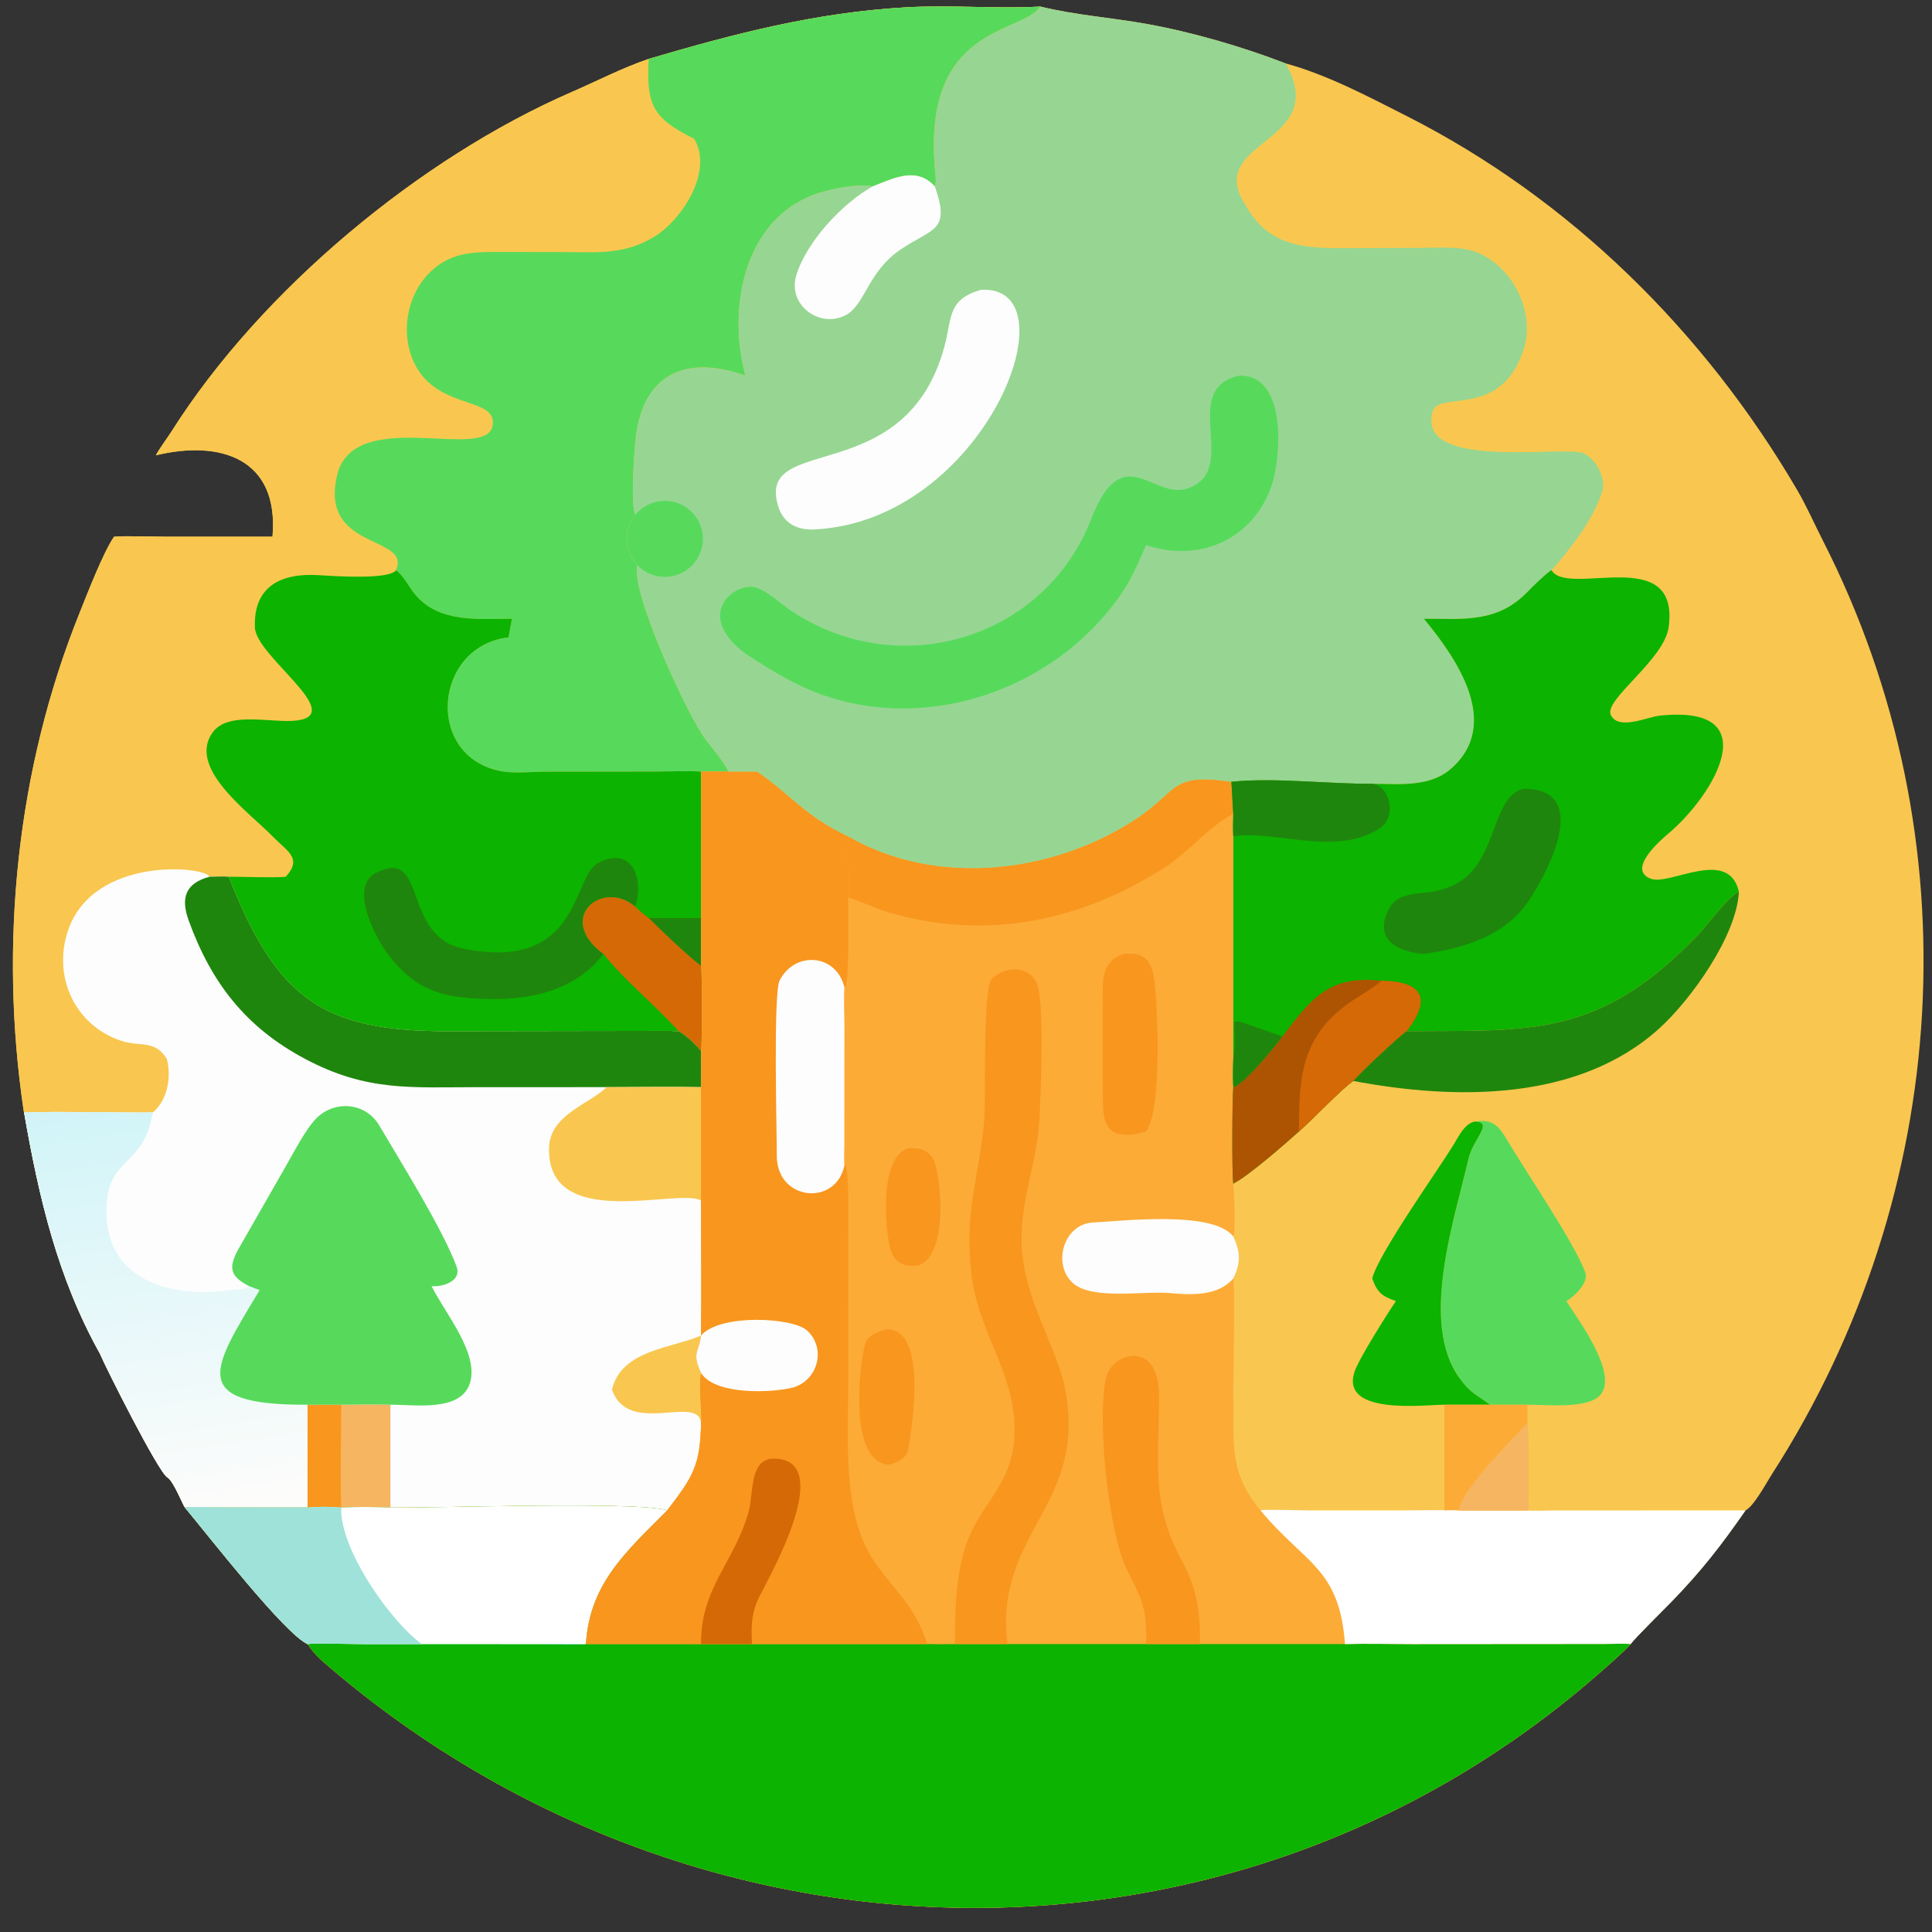
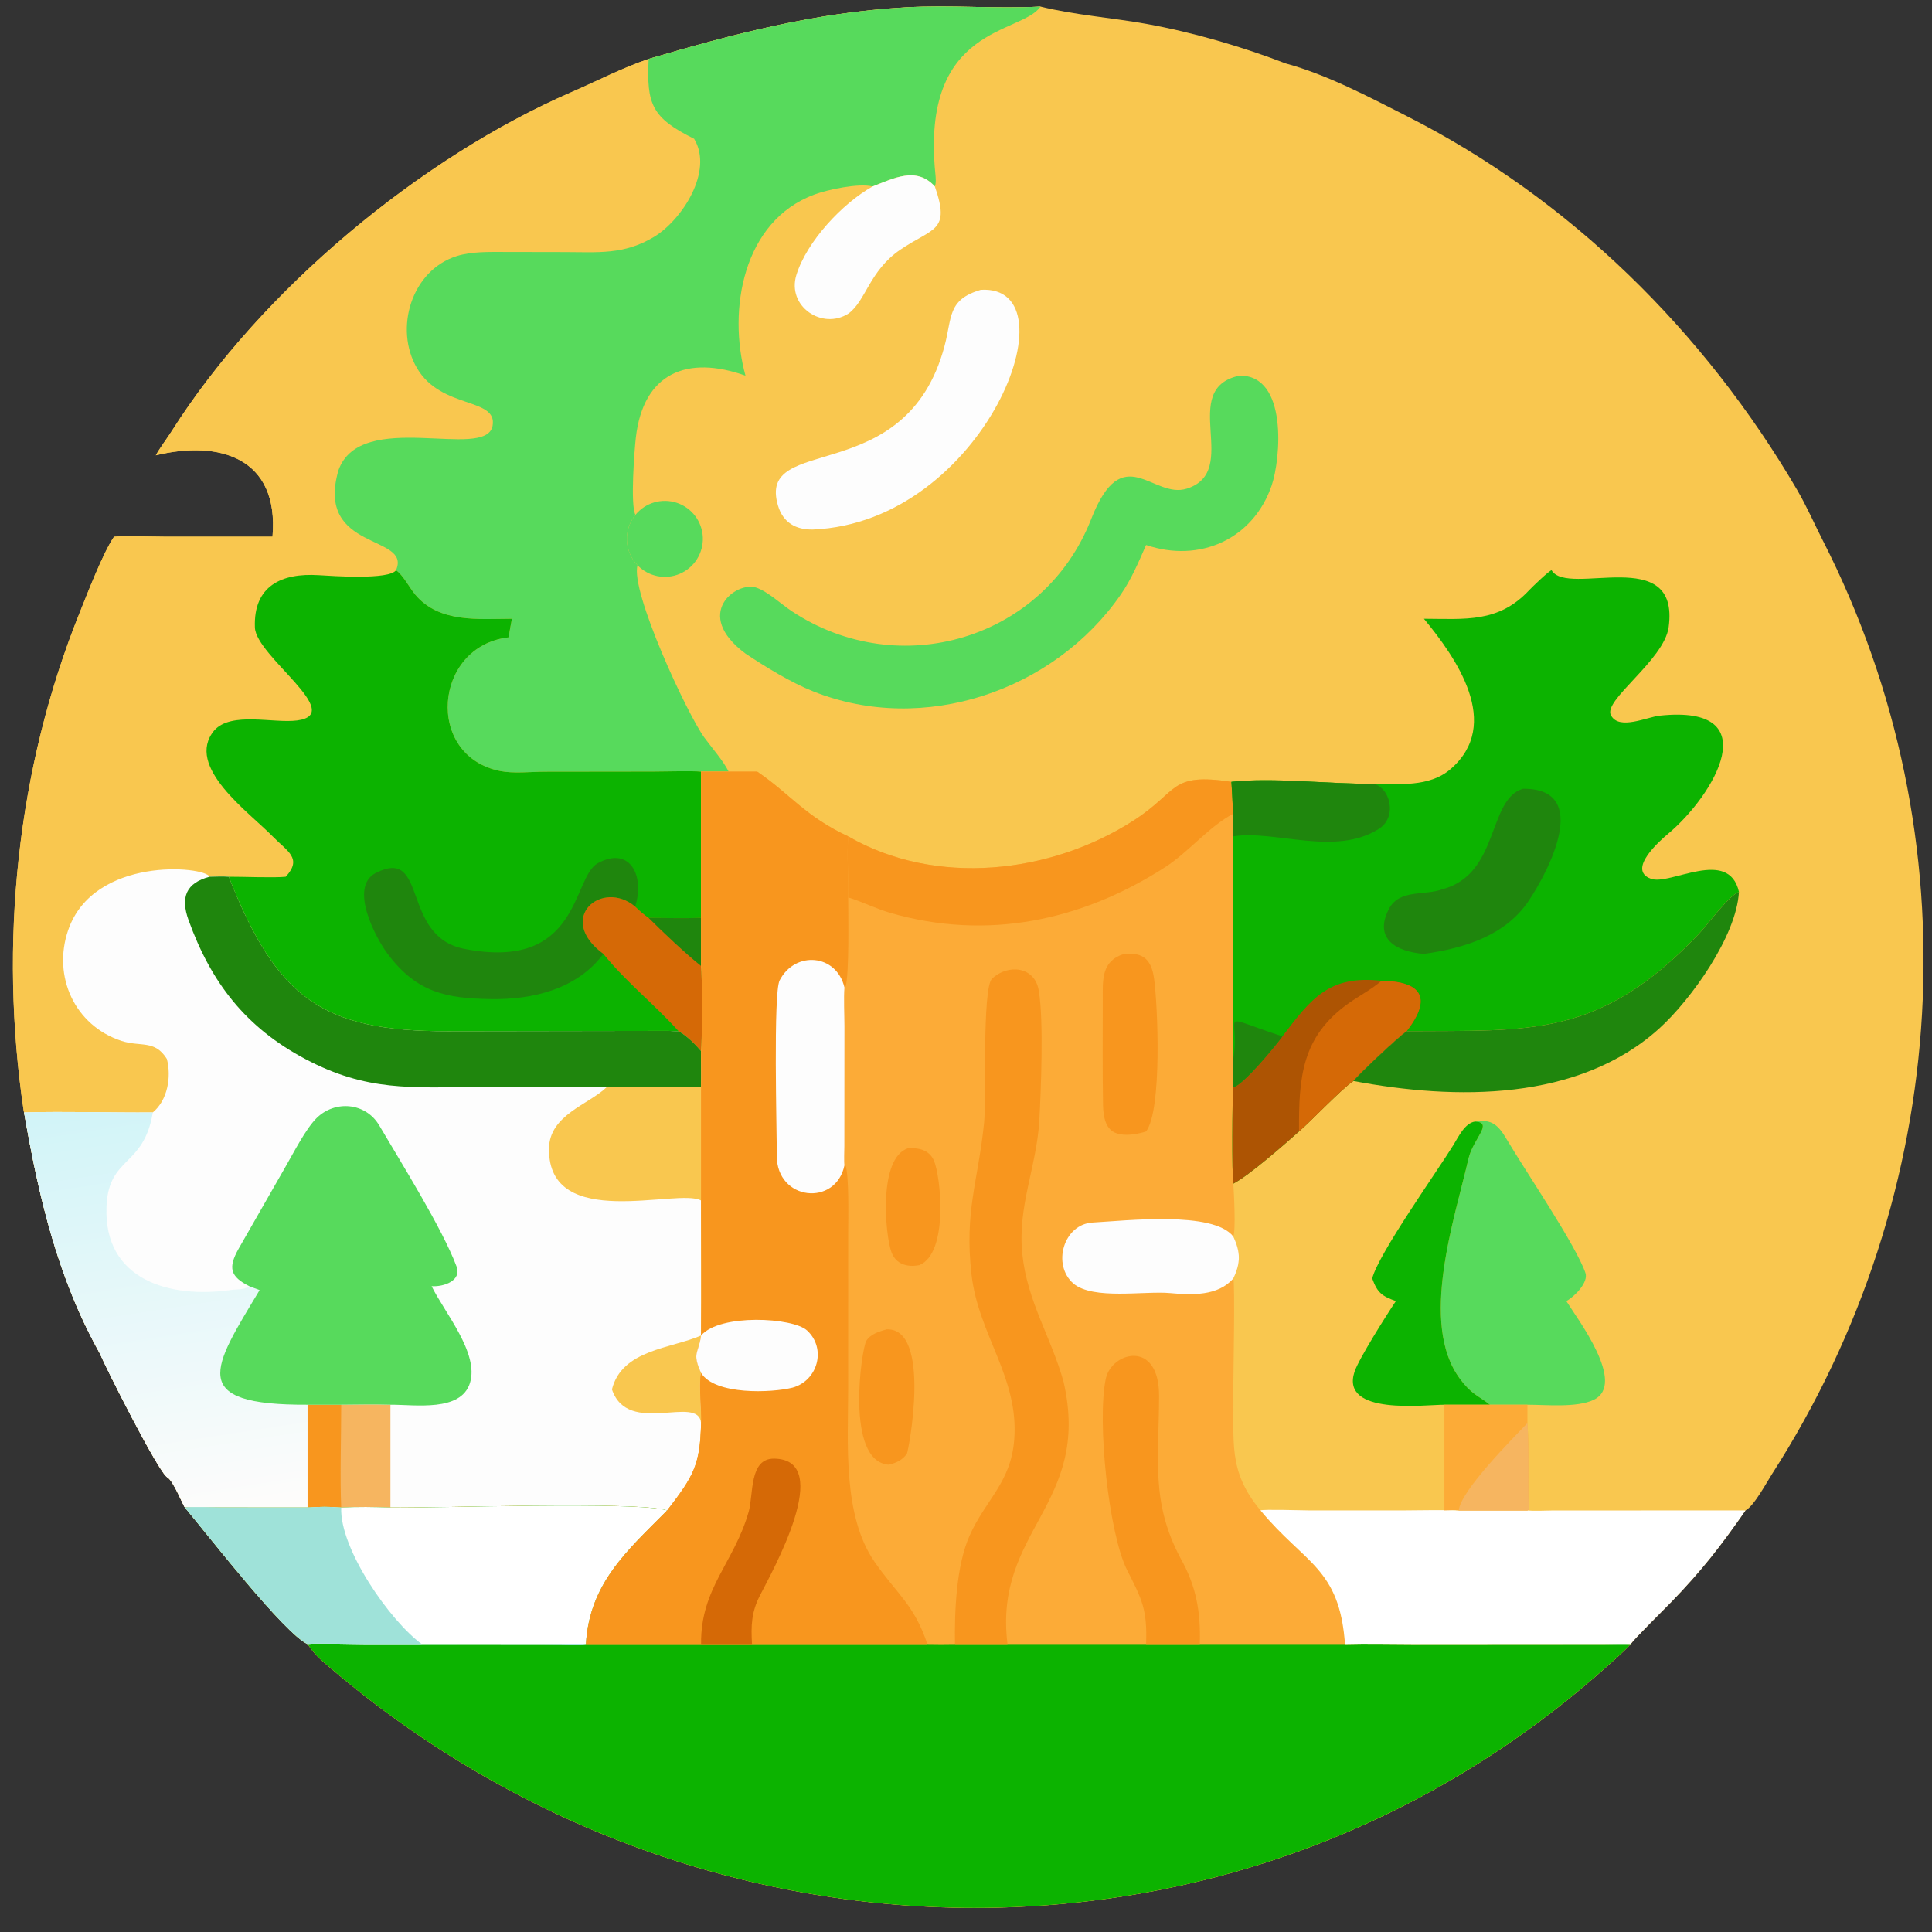
<svg xmlns="http://www.w3.org/2000/svg" width="1024" height="1024" viewBox="0 0 1024 1024">
  <rect x="0" y="0" width="1024" height="1024" fill="#333333" stroke="none" />
  <path fill="#F9C74F" transform="scale(2 2)" d="M171.896 15.614C194.704 8.91 216.069 3.329 239.972 1.949C251.893 1.261 263.961 2.378 275.739 1.74C284.778 3.98 294.804 4.699 303.982 6.361C316.09 8.552 329.153 12.357 340.719 16.809C351.743 19.816 362.563 25.568 372.751 30.731C416.188 52.739 451.722 87.93 476.238 129.79C478.771 134.114 480.823 138.819 483.072 143.239C523.337 222.185 517.395 316.263 469.607 390.632C468.139 392.916 464.815 399.152 462.582 400.27C455.955 409.779 451.009 416.162 442.973 424.466C440.892 426.617 433.378 433.997 432.141 435.695C429.971 438.037 427.376 440.261 424.983 442.384C327.415 528.904 183.085 525.126 85.479 440.229C83.829 438.795 82.747 437.482 81.507 435.695C75.454 432.947 55.89 407.803 49.014 399.517C48.668 399.243 45.934 392.372 44.384 391.539C42.028 390.273 27.874 362.107 26.458 358.67C15.283 338.677 10.288 317.309 6.381 294.801C6.347 294.673 6.312 294.544 6.278 294.416C-0.286 250.263 4.393 203.811 21.124 162.335C23.088 157.466 27.357 146.345 30.224 142.234C32.618 141.973 40.542 142.218 43.373 142.221L72.215 142.234C74.029 121.244 58.065 116.585 41.288 120.669C42.437 118.583 44.207 116.303 45.505 114.255C69.217 76.829 111.435 41.767 151.586 24.348C158.397 21.393 164.826 18.019 171.896 15.614Z" />
  <path fill="#F9C74F" transform="scale(2 2)" d="M171.896 15.614C194.704 8.91 216.069 3.329 239.972 1.949C251.893 1.261 263.961 2.378 275.739 1.74C270.66 9.206 243.954 6.503 247.876 46.029C247.979 47.066 248.121 48.444 247.745 49.407C242.839 44.019 236.857 47.262 231.242 49.407C227.532 48.483 219.34 50.249 215.829 51.548C196.891 58.553 192.776 82.145 197.556 99.55C182.08 94.043 170.452 98.819 168.496 116.029C168.142 119.15 166.992 133.949 168.398 136.435C165.168 140.387 165.406 146.131 168.953 149.802C166.953 156.573 182.107 189.271 186.711 195.542C188.563 198.065 191.782 201.764 193.098 204.492L185.79 204.492L185.79 243.257L185.79 255.992C186.108 257.979 186.088 276.673 185.79 278.503C185.791 281.378 185.919 285.321 185.79 288.104L185.79 318.152C185.791 330 185.925 342.099 185.79 353.925L185.79 353.925C185.184 358.648 183.287 358.352 185.79 363.848C185.097 366.854 185.985 373.971 185.79 377.13C185.585 388.348 183.672 391.345 176.813 400.27C168.575 397.775 114.809 399.731 103.467 399.517C98.892 399.346 95.013 399.28 90.425 399.517L90.425 399.517C86.922 399.243 84.977 399.278 81.507 399.517L58.903 399.498C56.684 399.492 50.76 399.247 49.014 399.517C48.668 399.243 45.934 392.372 44.384 391.539C42.028 390.273 27.874 362.107 26.458 358.67C15.283 338.677 10.288 317.309 6.381 294.801C6.347 294.673 6.312 294.544 6.278 294.416C-0.286 250.263 4.393 203.811 21.124 162.335C23.088 157.466 27.357 146.345 30.224 142.234C32.618 141.973 40.542 142.218 43.373 142.221L72.215 142.234C74.029 121.244 58.065 116.585 41.288 120.669C42.437 118.583 44.207 116.303 45.505 114.255C69.217 76.829 111.435 41.767 151.586 24.348C158.397 21.393 164.826 18.019 171.896 15.614Z" />
  <path fill="#FDFDFD" transform="scale(2 2)" d="M44.221 280.631C41.005 275.464 37.281 277.509 32.197 275.847C19.821 271.801 13.852 258.771 18.06 246.511C24.805 226.859 54.19 229.495 55.54 232.345C57.016 232.304 59.197 232.225 60.639 232.345C73.367 264.741 85.642 273.282 118.543 273.28L176.904 273.188C177.857 273.179 178.857 273.324 179.824 273.269C181.962 274.37 184.187 276.704 185.79 278.503C185.791 281.378 185.919 285.321 185.79 288.104L185.79 318.152C185.791 330 185.925 342.099 185.79 353.925L185.79 353.925C185.184 358.648 183.287 358.352 185.79 363.848C185.097 366.854 185.985 373.971 185.79 377.13C185.585 388.348 183.672 391.345 176.813 400.27C168.575 397.775 114.809 399.731 103.467 399.517C98.892 399.346 95.013 399.28 90.425 399.517L90.425 399.517C86.922 399.243 84.977 399.278 81.507 399.517L58.903 399.498C56.684 399.492 50.76 399.247 49.014 399.517C48.668 399.243 45.934 392.372 44.384 391.539C42.028 390.273 27.874 362.107 26.458 358.67C15.283 338.677 10.288 317.309 6.381 294.801C17.233 294.488 29.499 294.885 40.493 294.801C44.417 291.593 45.468 285.364 44.221 280.631Z" />
  <defs>
    <linearGradient id="gradient_0" gradientUnits="userSpaceOnUse" x1="37.114" y1="290.552" x2="54.445" y2="402.57">
      <stop offset="0" stop-color="#D1F4F8" />
      <stop offset="1" stop-color="#FEFCFB" />
    </linearGradient>
  </defs>
  <path fill="url(#gradient_0)" transform="scale(2 2)" d="M6.381 294.801C17.233 294.488 29.499 294.885 40.493 294.801C38.112 309.344 28.833 306.334 28.232 319.598C27.341 339.236 44.99 344.206 61.278 341.846C62.922 341.608 64.713 341.877 66.064 340.853C66.927 341.183 67.938 341.601 68.8 341.887C56.394 362.538 49.349 372.431 81.507 372.267L90.425 372.267C94.755 372.226 99.144 372.144 103.467 372.267L103.467 399.517C98.892 399.346 95.013 399.28 90.425 399.517L90.425 399.517C86.922 399.243 84.977 399.278 81.507 399.517L58.903 399.498C56.684 399.492 50.76 399.247 49.014 399.517C48.668 399.243 45.934 392.372 44.384 391.539C42.028 390.273 27.874 362.107 26.458 358.67C15.283 338.677 10.288 317.309 6.381 294.801Z" />
  <path fill="#F6B560" transform="scale(2 2)" d="M90.425 372.267C94.755 372.226 99.144 372.144 103.467 372.267L103.467 399.517C98.892 399.346 95.013 399.28 90.425 399.517L90.425 399.517C86.922 399.243 84.977 399.278 81.507 399.517L81.507 372.267L90.425 372.267Z" />
  <path fill="#F8961E" transform="scale(2 2)" d="M81.507 372.267L90.425 372.267C90.431 380.635 90.078 391.404 90.425 399.517C86.922 399.243 84.977 399.278 81.507 399.517L81.507 372.267Z" />
  <path fill="#57DA5C" transform="scale(2 2)" d="M66.064 340.853C61.014 338.315 60.382 336.003 63.221 330.949L75.618 309.276C77.781 305.55 80.976 299.232 83.843 296.358C88.695 291.494 96.902 292.109 100.526 298.286C106.249 308.041 117.267 325.636 120.994 335.634C122.395 339.393 117.613 341.069 114.383 340.853C117.837 347.877 126.997 358.601 124.553 366.482C122.147 374.24 110.033 372.222 103.467 372.267C99.144 372.144 94.755 372.226 90.425 372.267L81.507 372.267C49.349 372.431 56.394 362.538 68.8 341.887C67.938 341.601 66.927 341.183 66.064 340.853Z" />
  <path fill="#1F860D" transform="scale(2 2)" d="M55.54 232.345C57.016 232.304 59.197 232.225 60.639 232.345C73.367 264.741 85.642 273.282 118.543 273.28L176.904 273.188C177.857 273.179 178.857 273.324 179.824 273.269C181.962 274.37 184.187 276.704 185.79 278.503C185.791 281.378 185.919 285.321 185.79 288.104C177.591 287.973 168.995 288.088 160.778 288.104L126.632 288.111C108.862 288.119 97.275 289.311 80.927 280.658C65.166 272.315 55.95 260.445 49.964 243.83C47.792 237.804 49.294 233.991 55.54 232.345Z" />
  <path fill="#F9C74F" transform="scale(2 2)" d="M160.778 288.104C168.995 288.088 177.591 287.973 185.79 288.104L185.79 318.152C179.858 314.704 145.213 326.628 145.49 304.377C145.602 295.426 156.026 292.722 160.778 288.104Z" />
  <path fill="#F9C74F" transform="scale(2 2)" d="M185.79 353.925L185.79 353.925C185.184 358.648 183.287 358.352 185.79 363.848C185.097 366.854 185.985 373.971 185.79 377.13C185.084 369.359 166.428 380.802 162.173 368.215C164.788 357.639 177.951 357.362 185.79 353.925Z" />
  <path fill="#57DA5C" transform="scale(2 2)" d="M171.896 15.614C194.704 8.91 216.069 3.329 239.972 1.949C251.893 1.261 263.961 2.378 275.739 1.74C270.66 9.206 243.954 6.503 247.876 46.029C247.979 47.066 248.121 48.444 247.745 49.407C242.839 44.019 236.857 47.262 231.242 49.407C227.532 48.483 219.34 50.249 215.829 51.548C196.891 58.553 192.776 82.145 197.556 99.55C182.08 94.043 170.452 98.819 168.496 116.029C168.142 119.15 166.992 133.949 168.398 136.435C165.168 140.387 165.406 146.131 168.953 149.802C166.953 156.573 182.107 189.271 186.711 195.542C188.563 198.065 191.782 201.764 193.098 204.492L185.79 204.492C183.784 204.259 175.547 204.47 173.016 204.472L144.465 204.507C140.732 204.519 136.153 205.047 132.591 204.34C112.522 200.355 114.873 171.212 134.781 168.9C135.051 167.239 135.355 165.626 135.671 163.973C126.766 164.003 116.45 165.143 110.092 157.636C108.463 155.713 106.838 152.387 104.944 151.116C109.176 141.528 83.487 146.218 89.684 124.653C95.534 108.128 128.671 122.179 130.531 112.896C131.956 105.248 116.978 108.561 110.523 97.586C104.383 87.149 109.015 71.663 121.027 67.869C124.911 66.642 129.563 66.768 133.588 66.772L149.527 66.801C158.446 66.817 165.369 67.583 173.359 62.752C180.681 58.324 189.167 45.392 183.947 36.777C172.708 31.2 171.319 27.655 171.896 15.614Z" />
  <path fill="#0CB300" transform="scale(2 2)" d="M104.944 151.116C106.838 152.387 108.463 155.713 110.092 157.636C116.45 165.143 126.766 164.003 135.671 163.973C135.355 165.626 135.051 167.239 134.781 168.9C114.873 171.212 112.522 200.355 132.591 204.34C136.153 205.047 140.732 204.519 144.465 204.507L173.016 204.472C175.547 204.47 183.784 204.259 185.79 204.492L185.79 243.257L185.79 255.992C186.108 257.979 186.088 276.673 185.79 278.503C184.187 276.704 181.962 274.37 179.824 273.269C178.857 273.324 177.857 273.179 176.904 273.188L118.543 273.28C85.642 273.282 73.367 264.741 60.639 232.345C64.197 232.322 72.71 232.677 75.719 232.345C80.253 227.45 76.077 225.585 72.383 221.776C66.078 215.276 48.849 203.149 56.776 193.569C61.311 188.488 72.479 191.757 78.742 190.929C91.808 189.201 67.856 173.938 67.554 166.312C67.113 155.194 74.726 151.825 84.404 152.423C88.074 152.65 103.149 153.714 104.944 151.116Z" />
  <path fill="#1F860D" transform="scale(2 2)" d="M159.895 252.787C152.937 262.145 141.186 264.951 130.044 264.762C118.43 264.566 110.544 263.181 102.734 252.794C99.581 248.601 92.336 235.011 99.636 231.321C113.533 224.299 106.128 248.127 123.009 251.449C153.814 257.512 151.56 232.555 158.394 228.778C166.801 224.132 170.935 231.882 168.331 240.26C159.525 232.857 147.119 243.393 159.895 252.787Z" />
  <path fill="#D56906" transform="scale(2 2)" d="M159.895 252.787C147.119 243.393 159.525 232.857 168.331 240.26C169.693 241.55 170.383 242.166 171.896 243.257C176.434 243.276 181.272 243.386 185.79 243.257L185.79 255.992C186.108 257.979 186.088 276.673 185.79 278.503C184.187 276.704 181.962 274.37 179.824 273.269C173.506 266.215 165.979 260.324 159.895 252.787Z" />
  <path fill="#1F860D" transform="scale(2 2)" d="M171.896 243.257C176.434 243.276 181.272 243.386 185.79 243.257L185.79 255.992C181.842 252.875 175.458 246.842 171.896 243.257Z" />
  <path fill="#FCAB37" transform="scale(2 2)" d="M193.098 204.492L200.677 204.492C209.429 210.442 213.351 216.33 224.776 221.644C248.021 235.067 278.532 231.577 300.473 217.408C312.54 209.616 309.817 204.731 326.333 207.191C326.548 210.018 326.604 212.841 326.835 215.648C326.778 217.716 326.709 219.57 326.835 221.644L326.835 280.631C326.746 283.192 326.68 285.53 326.835 288.104C326.545 291.037 326.44 311.197 326.835 313.672C327.007 315.796 327.535 326.248 326.835 327.688C328.763 331.807 328.838 334.668 326.835 338.809C327.336 339.489 326.832 365.714 326.83 368.979C327.144 381.839 325.221 389.718 334.052 400.27C345.826 414.471 354.994 415.46 356.442 435.695C362.182 435.535 368.392 435.696 374.194 435.7L425.063 435.663C426.393 435.656 431.145 435.522 432.141 435.695C429.971 438.037 427.376 440.261 424.983 442.384C327.415 528.904 183.085 525.126 85.479 440.229C83.829 438.795 82.747 437.482 81.507 435.695C75.454 432.947 55.89 407.803 49.014 399.517C50.76 399.247 56.684 399.492 58.903 399.498L81.507 399.517C84.977 399.278 86.922 399.243 90.425 399.517L90.425 399.517C95.013 399.28 98.892 399.346 103.467 399.517C114.809 399.731 168.575 397.775 176.813 400.27C183.672 391.345 185.585 388.348 185.79 377.13C185.985 373.971 185.097 366.854 185.79 363.848C183.287 358.352 185.184 358.648 185.79 353.925L185.79 353.925C185.925 342.099 185.791 330 185.79 318.152L185.79 288.104C185.919 285.321 185.791 281.378 185.79 278.503C186.088 276.673 186.108 257.979 185.79 255.992L185.79 243.257L185.79 204.492L193.098 204.492Z" />
  <path fill="#0CB300" transform="scale(2 2)" d="M49.014 399.517C50.76 399.247 56.684 399.492 58.903 399.498L81.507 399.517C84.977 399.278 86.922 399.243 90.425 399.517L90.425 399.517C95.013 399.28 98.892 399.346 103.467 399.517C114.809 399.731 168.575 397.775 176.813 400.27C166.125 411.035 156.229 419.603 155.281 435.695L185.79 435.695L199.291 435.695L245.754 435.695C248.24 435.735 250.581 435.76 253.074 435.695L266.995 435.695L303.724 435.695L317.962 435.695L356.442 435.695C362.182 435.535 368.392 435.696 374.194 435.7L425.063 435.663C426.393 435.656 431.145 435.522 432.141 435.695C429.971 438.037 427.376 440.261 424.983 442.384C327.415 528.904 183.085 525.126 85.479 440.229C83.829 438.795 82.747 437.482 81.507 435.695C75.454 432.947 55.89 407.803 49.014 399.517Z" />
  <path fill="white" transform="scale(2 2)" d="M49.014 399.517C50.76 399.247 56.684 399.492 58.903 399.498L81.507 399.517C84.977 399.278 86.922 399.243 90.425 399.517L90.425 399.517C95.013 399.28 98.892 399.346 103.467 399.517C114.809 399.731 168.575 397.775 176.813 400.27C166.125 411.035 156.229 419.603 155.281 435.695L155.281 435.695C153.48 435.879 150.171 435.75 148.235 435.729L96.788 435.718C94.047 435.72 83.394 435.398 81.507 435.695C75.454 432.947 55.89 407.803 49.014 399.517Z" />
  <path fill="#9FE2D9" transform="scale(2 2)" d="M49.014 399.517C50.76 399.247 56.684 399.492 58.903 399.498L81.507 399.517C84.977 399.278 86.922 399.243 90.425 399.517L90.425 399.517C89.993 410.526 103.432 429.628 111.764 435.695L142.831 435.706C144.809 435.702 154.064 435.486 155.281 435.695C153.48 435.879 150.171 435.75 148.235 435.729L96.788 435.718C94.047 435.72 83.394 435.398 81.507 435.695C75.454 432.947 55.89 407.803 49.014 399.517Z" />
  <path fill="#F8961E" transform="scale(2 2)" d="M193.098 204.492L200.677 204.492C209.429 210.442 213.351 216.33 224.776 221.644C224.388 227.52 224.936 232.187 224.776 237.825C224.781 242.519 225.099 258.165 224.066 261.583L223.795 261.703C223.567 264.329 223.788 269.064 223.792 271.949L223.771 303.715C223.762 304.677 223.644 308.043 223.795 308.794L224.062 308.725C225.065 311.745 224.776 323.148 224.777 327.029L224.771 368.075C224.763 382.423 223.277 401.618 231.753 413.881C237.609 422.353 242.277 425.24 245.754 435.695L199.291 435.695L185.79 435.695L155.281 435.695C156.229 419.603 166.125 411.035 176.813 400.27C183.672 391.345 185.585 388.348 185.79 377.13C185.985 373.971 185.097 366.854 185.79 363.848C183.287 358.352 185.184 358.648 185.79 353.925L185.79 353.925C185.925 342.099 185.791 330 185.79 318.152L185.79 288.104C185.919 285.321 185.791 281.378 185.79 278.503C186.088 276.673 186.108 257.979 185.79 255.992L185.79 243.257L185.79 204.492L193.098 204.492Z" />
  <path fill="#FDFDFD" transform="scale(2 2)" d="M223.795 308.794C221.525 319.848 205.829 318.232 205.855 306.28C205.878 299.891 204.887 263.148 206.61 259.812C210.701 251.894 221.687 252.766 223.795 261.703C223.567 264.329 223.788 269.064 223.792 271.949L223.771 303.715C223.762 304.677 223.644 308.043 223.795 308.794Z" />
  <path fill="#D56906" transform="scale(2 2)" d="M185.79 435.695C185.639 420.789 194.553 414.179 198.413 400.608C199.713 396.039 198.478 386.469 205.155 386.551C221.402 386.764 204.497 416.722 201.365 422.863C199.135 427.235 198.993 430.847 199.291 435.695L185.79 435.695Z" />
  <path fill="#FDFDFD" transform="scale(2 2)" d="M185.79 353.925C190.839 348.065 210.132 349.15 213.872 352.584C219.108 357.392 216.695 365.939 210.019 367.746C204.564 369.119 189.497 369.779 185.79 363.848C183.287 358.352 185.184 358.648 185.79 353.925Z" />
  <path fill="#F8961E" transform="scale(2 2)" d="M253.074 435.695C252.938 426.969 253.422 414.864 256.955 406.947C261.223 397.383 267.886 392.944 268.781 381.534C270.076 365.018 259.303 353.861 257.458 337.751C255.532 320.939 259.218 313.136 260.807 297.424C261.366 291.892 260.275 261.884 262.887 259.371C267.003 255.412 274.342 256.009 275.294 262.628C276.616 270.218 275.867 289.167 275.428 297.005C274.68 309.368 269.639 319.626 270.915 332.266C272.185 344.847 278.58 354.367 281.866 366.232C289.309 398.831 263.242 405.453 266.995 435.695L253.074 435.695Z" />
  <path fill="#F8961E" transform="scale(2 2)" d="M224.776 221.644C248.021 235.067 278.532 231.577 300.473 217.408C312.54 209.616 309.817 204.731 326.333 207.191C326.548 210.018 326.604 212.841 326.835 215.648C320.382 219.032 315.022 225.789 308.773 229.81C286.7 244.015 261.621 249.354 235.899 241.911C232.173 240.833 228.201 238.84 224.776 237.825C224.936 232.187 224.388 227.52 224.776 221.644Z" />
  <path fill="#F8961E" transform="scale(2 2)" d="M303.724 435.695C304.06 426.65 302.702 423.954 298.718 416.142C293.863 406.623 290.643 376.657 293.064 365.295C294.659 358.246 307.177 354.89 307.165 369.902C307.153 386.417 304.898 398.008 312.831 412.899C317.052 420.398 318.214 427.157 317.962 435.695L303.724 435.695Z" />
  <path fill="#FDFDFD" transform="scale(2 2)" d="M326.835 338.809C322.818 343.479 315.846 343.217 310.135 342.685C303.298 342.048 289.757 344.56 284.472 340.162C278.739 335.18 281.817 324.413 289.594 323.983C298.27 323.504 321.535 320.827 326.835 327.688C328.763 331.807 328.838 334.668 326.835 338.809Z" />
  <path fill="#F8961E" transform="scale(2 2)" d="M297.887 252.787C302.958 252.314 305.126 254.279 305.838 259.315C306.809 266.185 308.028 294.15 303.724 299.838C302.773 300.18 301.76 300.353 300.773 300.564C294.579 301.414 292.513 299.073 292.32 293.054C292.156 283.714 292.238 274.347 292.244 265.005C292.248 259.678 291.8 254.708 297.887 252.787Z" />
  <path fill="#F8961E" transform="scale(2 2)" d="M234.939 352.295C247.014 351.801 240.741 384.622 240.342 385.224C239.219 386.913 237.408 387.754 235.486 388.159C223.887 387.232 228.325 357.439 229.568 355.362C230.666 353.529 233.021 352.859 234.939 352.295Z" />
  <path fill="#F8961E" transform="scale(2 2)" d="M240.593 304.311C243.384 304.134 246.18 304.673 247.463 307.492C249.321 311.574 251.467 332.149 243.608 335.278C240.471 335.875 237.436 335.085 236.23 331.801C234.584 327.321 232.689 306.958 240.593 304.311Z" />
-   <path fill="#96D692" transform="scale(2 2)" d="M275.739 1.74C284.778 3.98 294.804 4.699 303.982 6.361C316.09 8.552 329.153 12.357 340.719 16.809C352.895 38.309 318.81 36.978 330.078 54.374C336.818 66.601 347.919 65.772 359.873 65.743L376.15 65.696C380.037 65.684 385.281 65.34 388.938 66.15C399.763 68.55 407.026 81.815 403.938 92.092C398.177 111.264 381.22 103.356 379.641 109.074C375.583 123.774 408.76 118.77 418.372 119.821C422.587 120.282 426.065 127.034 424.418 130.826C422.062 137.892 416.085 145.583 411.185 151.116C410.502 151.243 405.957 155.639 405.195 156.453C397.081 165.13 388.226 164.009 377.349 163.973C385.897 174.309 398.233 191.902 384.406 203.826C378.751 208.703 370.59 207.737 363.653 207.711C352.099 207.781 337.349 205.986 326.333 207.191C309.817 204.731 312.54 209.616 300.473 217.408C278.532 231.577 248.021 235.067 224.776 221.644C213.351 216.33 209.429 210.442 200.677 204.492L193.098 204.492C191.782 201.764 188.563 198.065 186.711 195.542C182.107 189.271 166.953 156.573 168.953 149.802C165.406 146.131 165.168 140.387 168.398 136.435C166.992 133.949 168.142 119.15 168.496 116.029C170.452 98.819 182.08 94.043 197.556 99.55C192.776 82.145 196.891 58.553 215.829 51.548C219.34 50.249 227.532 48.483 231.242 49.407C236.857 47.262 242.839 44.019 247.745 49.407C248.121 48.444 247.979 47.066 247.876 46.029C243.954 6.503 270.66 9.206 275.739 1.74Z" />
  <path fill="#FDFDFD" transform="scale(2 2)" d="M231.242 49.407C236.857 47.262 242.839 44.019 247.745 49.407C251.957 61.508 247.205 60.277 238.531 66.213C230.393 71.782 229.457 79.757 224.857 83.094C217.889 87.551 208.483 81.166 211.05 72.868C213.808 63.954 223.263 53.894 231.242 49.407Z" />
  <path fill="#57DA5C" transform="scale(2 2)" d="M168.398 136.435C171.044 133.199 175.413 131.934 179.378 133.256C183.343 134.579 186.078 138.213 186.251 142.389C186.425 146.565 184 150.414 180.158 152.06C176.316 153.706 171.857 152.807 168.953 149.802C165.406 146.131 165.168 140.387 168.398 136.435Z" />
  <path fill="#57DA5C" transform="scale(2 2)" d="M328.462 99.55C341.378 99.325 339.399 121.695 337.003 128.658C332.09 142.937 317.879 149.242 303.724 144.429C301.735 148.953 299.855 153.463 297.021 157.558C279.339 183.104 244.812 194.892 215.555 183.242C209.494 180.828 202.939 176.782 197.556 173.204C183.424 162.677 195.136 153.96 200.392 155.72C203.498 156.761 207.039 160.129 209.862 161.996C238.29 180.8 276.7 169.489 289.188 137.533C297.541 116.16 305.486 132.358 314.511 129.501C329.18 124.859 311.997 103.07 328.462 99.55Z" />
  <path fill="#FDFDFD" transform="scale(2 2)" d="M259.901 76.806C285.292 75.264 260.931 138.426 215.438 140.326C210.893 140.428 207.521 138.462 206.194 134.044C200.332 114.521 240.125 129.93 250.312 91.701C252.352 84.119 251.027 79.438 259.901 76.806Z" />
  <path fill="#0CB300" transform="scale(2 2)" d="M377.349 163.973C388.226 164.009 397.081 165.13 405.195 156.453C405.957 155.639 410.502 151.243 411.185 151.116C415.435 158.392 445.219 143.894 442.213 166.187C441.021 175.023 424.537 185.701 426.961 189.627C429.123 193.576 436.469 190.012 439.854 189.654C468.663 186.61 454.144 210.843 442.115 220.916C440.139 222.57 430.972 230.499 437.524 232.891C442.587 234.739 458.131 224.459 460.837 236.351C458.029 237.425 452.807 244.777 450.086 247.625C423.72 275.216 405.578 273.001 372.779 273.269C370.551 274.824 360.41 284.355 358.647 286.467C355.735 288.351 347.649 296.887 344.259 299.838C340.723 302.995 330.943 311.605 326.835 313.672C326.44 311.197 326.545 291.037 326.835 288.104C326.68 285.53 326.746 283.192 326.835 280.631L326.835 221.644C326.709 219.57 326.778 217.716 326.835 215.648C326.604 212.841 326.548 210.018 326.333 207.191C337.349 205.986 352.099 207.781 363.653 207.711C370.59 207.737 378.751 208.703 384.406 203.826C398.233 191.902 385.897 174.309 377.349 163.973Z" />
  <path fill="#AD5403" transform="scale(2 2)" d="M339.851 274.643C347.576 264.457 352.303 258.383 366.105 259.919C376.377 260.046 379.846 264.176 372.779 273.269C370.551 274.824 360.41 284.355 358.647 286.467C355.735 288.351 347.649 296.887 344.259 299.838C340.723 302.995 330.943 311.605 326.835 313.672C326.44 311.197 326.545 291.037 326.835 288.104C329.412 287.658 338.055 277.106 339.851 274.643Z" />
  <path fill="#D56906" transform="scale(2 2)" d="M366.105 259.919C376.377 260.046 379.846 264.176 372.779 273.269C370.551 274.824 360.41 284.355 358.647 286.467C355.735 288.351 347.649 296.887 344.259 299.838C344.165 285.501 344.951 274.712 357.413 265.87C360.254 263.854 363.481 262.202 366.105 259.919Z" />
  <path fill="#1F860D" transform="scale(2 2)" d="M326.333 207.191C337.349 205.986 352.099 207.781 363.653 207.711C368.198 208.182 370.564 216.35 365.465 219.626C353.885 227.068 337.683 219.859 326.835 221.644C326.709 219.57 326.778 217.716 326.835 215.648C326.604 212.841 326.548 210.018 326.333 207.191Z" />
  <path fill="#1F860D" transform="scale(2 2)" d="M326.835 280.631C328.91 268.467 321.652 268.712 339.851 274.643C338.055 277.106 329.412 287.658 326.835 288.104C326.68 285.53 326.746 283.192 326.835 280.631Z" />
  <path fill="#1F860D" transform="scale(2 2)" d="M403.591 209.03C421.949 208.85 410.366 230.907 405.103 238.751C398.9 247.996 387.927 251.329 377.349 252.787C370.026 252.217 363.999 248.815 368.055 240.924C370.824 235.537 377.506 237.451 382.289 235.65C397.447 231.614 394.155 211.851 403.591 209.03Z" />
-   <path fill="white" transform="scale(2 2)" d="M334.052 400.27C334.765 399.937 345.11 400.267 346.746 400.269L372.511 400.269C377.088 400.261 382.064 400.107 386.599 400.27L404.785 400.27C406.387 400.468 409.575 400.31 411.307 400.291L462.582 400.27C455.955 409.779 451.009 416.162 442.973 424.466C440.892 426.617 433.378 433.997 432.141 435.695C431.145 435.522 426.393 435.656 425.063 435.663L374.194 435.7C368.392 435.696 362.182 435.535 356.442 435.695C354.994 415.46 345.826 414.471 334.052 400.27Z" />
+   <path fill="white" transform="scale(2 2)" d="M334.052 400.27C334.765 399.937 345.11 400.267 346.746 400.269L372.511 400.269C377.088 400.261 382.064 400.107 386.599 400.27L404.785 400.27C406.387 400.468 409.575 400.31 411.307 400.291L462.582 400.27C455.955 409.779 451.009 416.162 442.973 424.466C440.892 426.617 433.378 433.997 432.141 435.695L374.194 435.7C368.392 435.696 362.182 435.535 356.442 435.695C354.994 415.46 345.826 414.471 334.052 400.27Z" />
  <path fill="#57DA5C" transform="scale(2 2)" d="M390.925 297.215C395.359 296.515 397.055 298.139 399.33 301.991C404.365 310.515 417.594 329.927 420.159 337.344C420.997 339.768 417.423 343.504 415.096 344.809C418.103 349.63 431.159 366.783 422.328 370.978C417.84 373.11 409.777 372.272 404.785 372.267L394.84 372.267C391.609 369.741 389.929 369.506 386.874 365.363C376.043 350.676 385.467 323.136 389.166 307.052C390.381 301.772 395.902 297.491 390.925 297.215Z" />
  <path fill="#1F860D" transform="scale(2 2)" d="M372.779 273.269C405.578 273.001 423.72 275.216 450.086 247.625C452.807 244.777 458.029 237.425 460.837 236.351C460.199 248.164 447.996 265.042 439.793 272.483C418.325 291.96 385.74 291.579 358.647 286.467C360.41 284.355 370.551 274.824 372.779 273.269Z" />
  <path fill="#0CB300" transform="scale(2 2)" d="M363.653 338.809C365.263 332.316 380.999 310.235 385.195 303.391C386.572 301.144 388.218 297.62 390.925 297.215C395.902 297.491 390.381 301.772 389.166 307.052C385.467 323.136 376.043 350.676 386.874 365.363C389.929 369.506 391.609 369.741 394.84 372.267L382.775 372.267C377.675 372.251 355.145 375.198 358.957 363.545C360.064 360.16 367.545 348.331 369.921 344.809C366.268 343.468 365.034 342.653 363.653 338.809Z" />
  <path fill="#FCAB37" transform="scale(2 2)" d="M394.84 372.267L404.785 372.267L404.785 377.13C405.286 384.28 404.881 392.536 405.132 400.095L404.785 400.27L386.599 400.27L386.599 400.27C385.485 400.089 383.938 400.222 382.775 400.27L382.775 372.267L394.84 372.267Z" />
  <path fill="#F6B560" transform="scale(2 2)" d="M386.599 400.27C387.01 395.094 401.101 381.008 404.785 377.13C405.286 384.28 404.881 392.536 405.132 400.095L404.785 400.27L386.599 400.27L386.599 400.27Z" />
</svg>